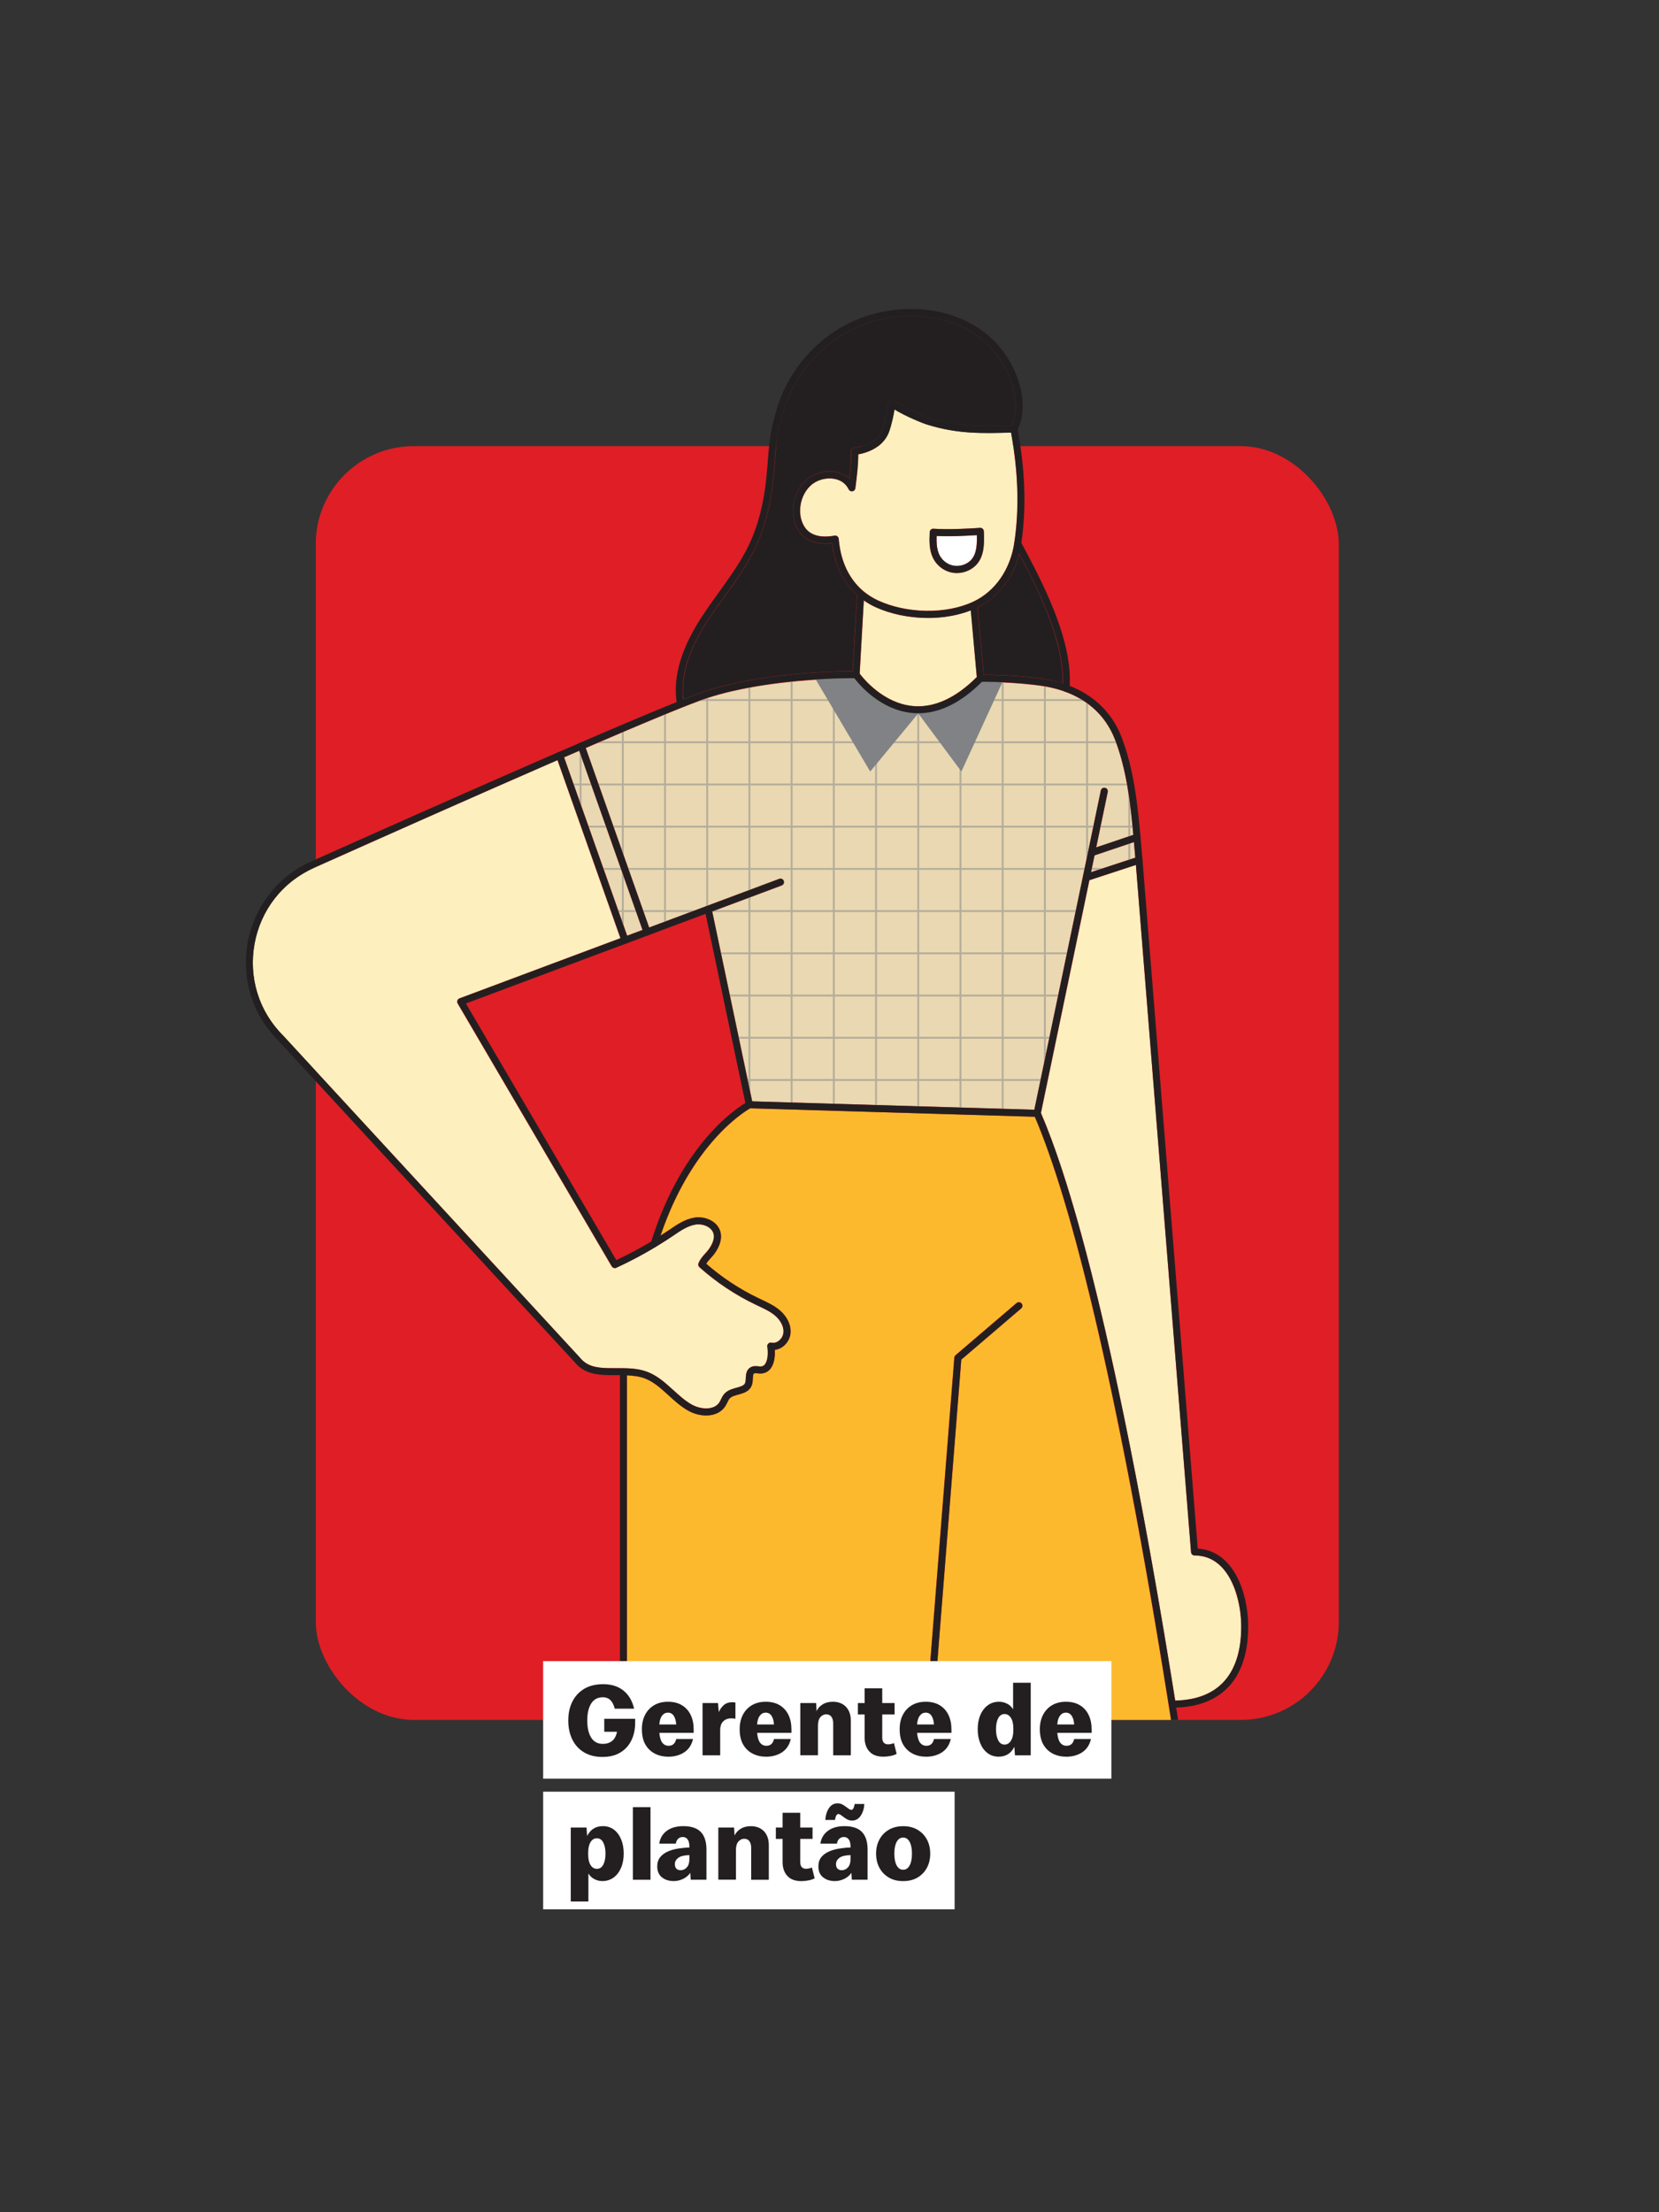
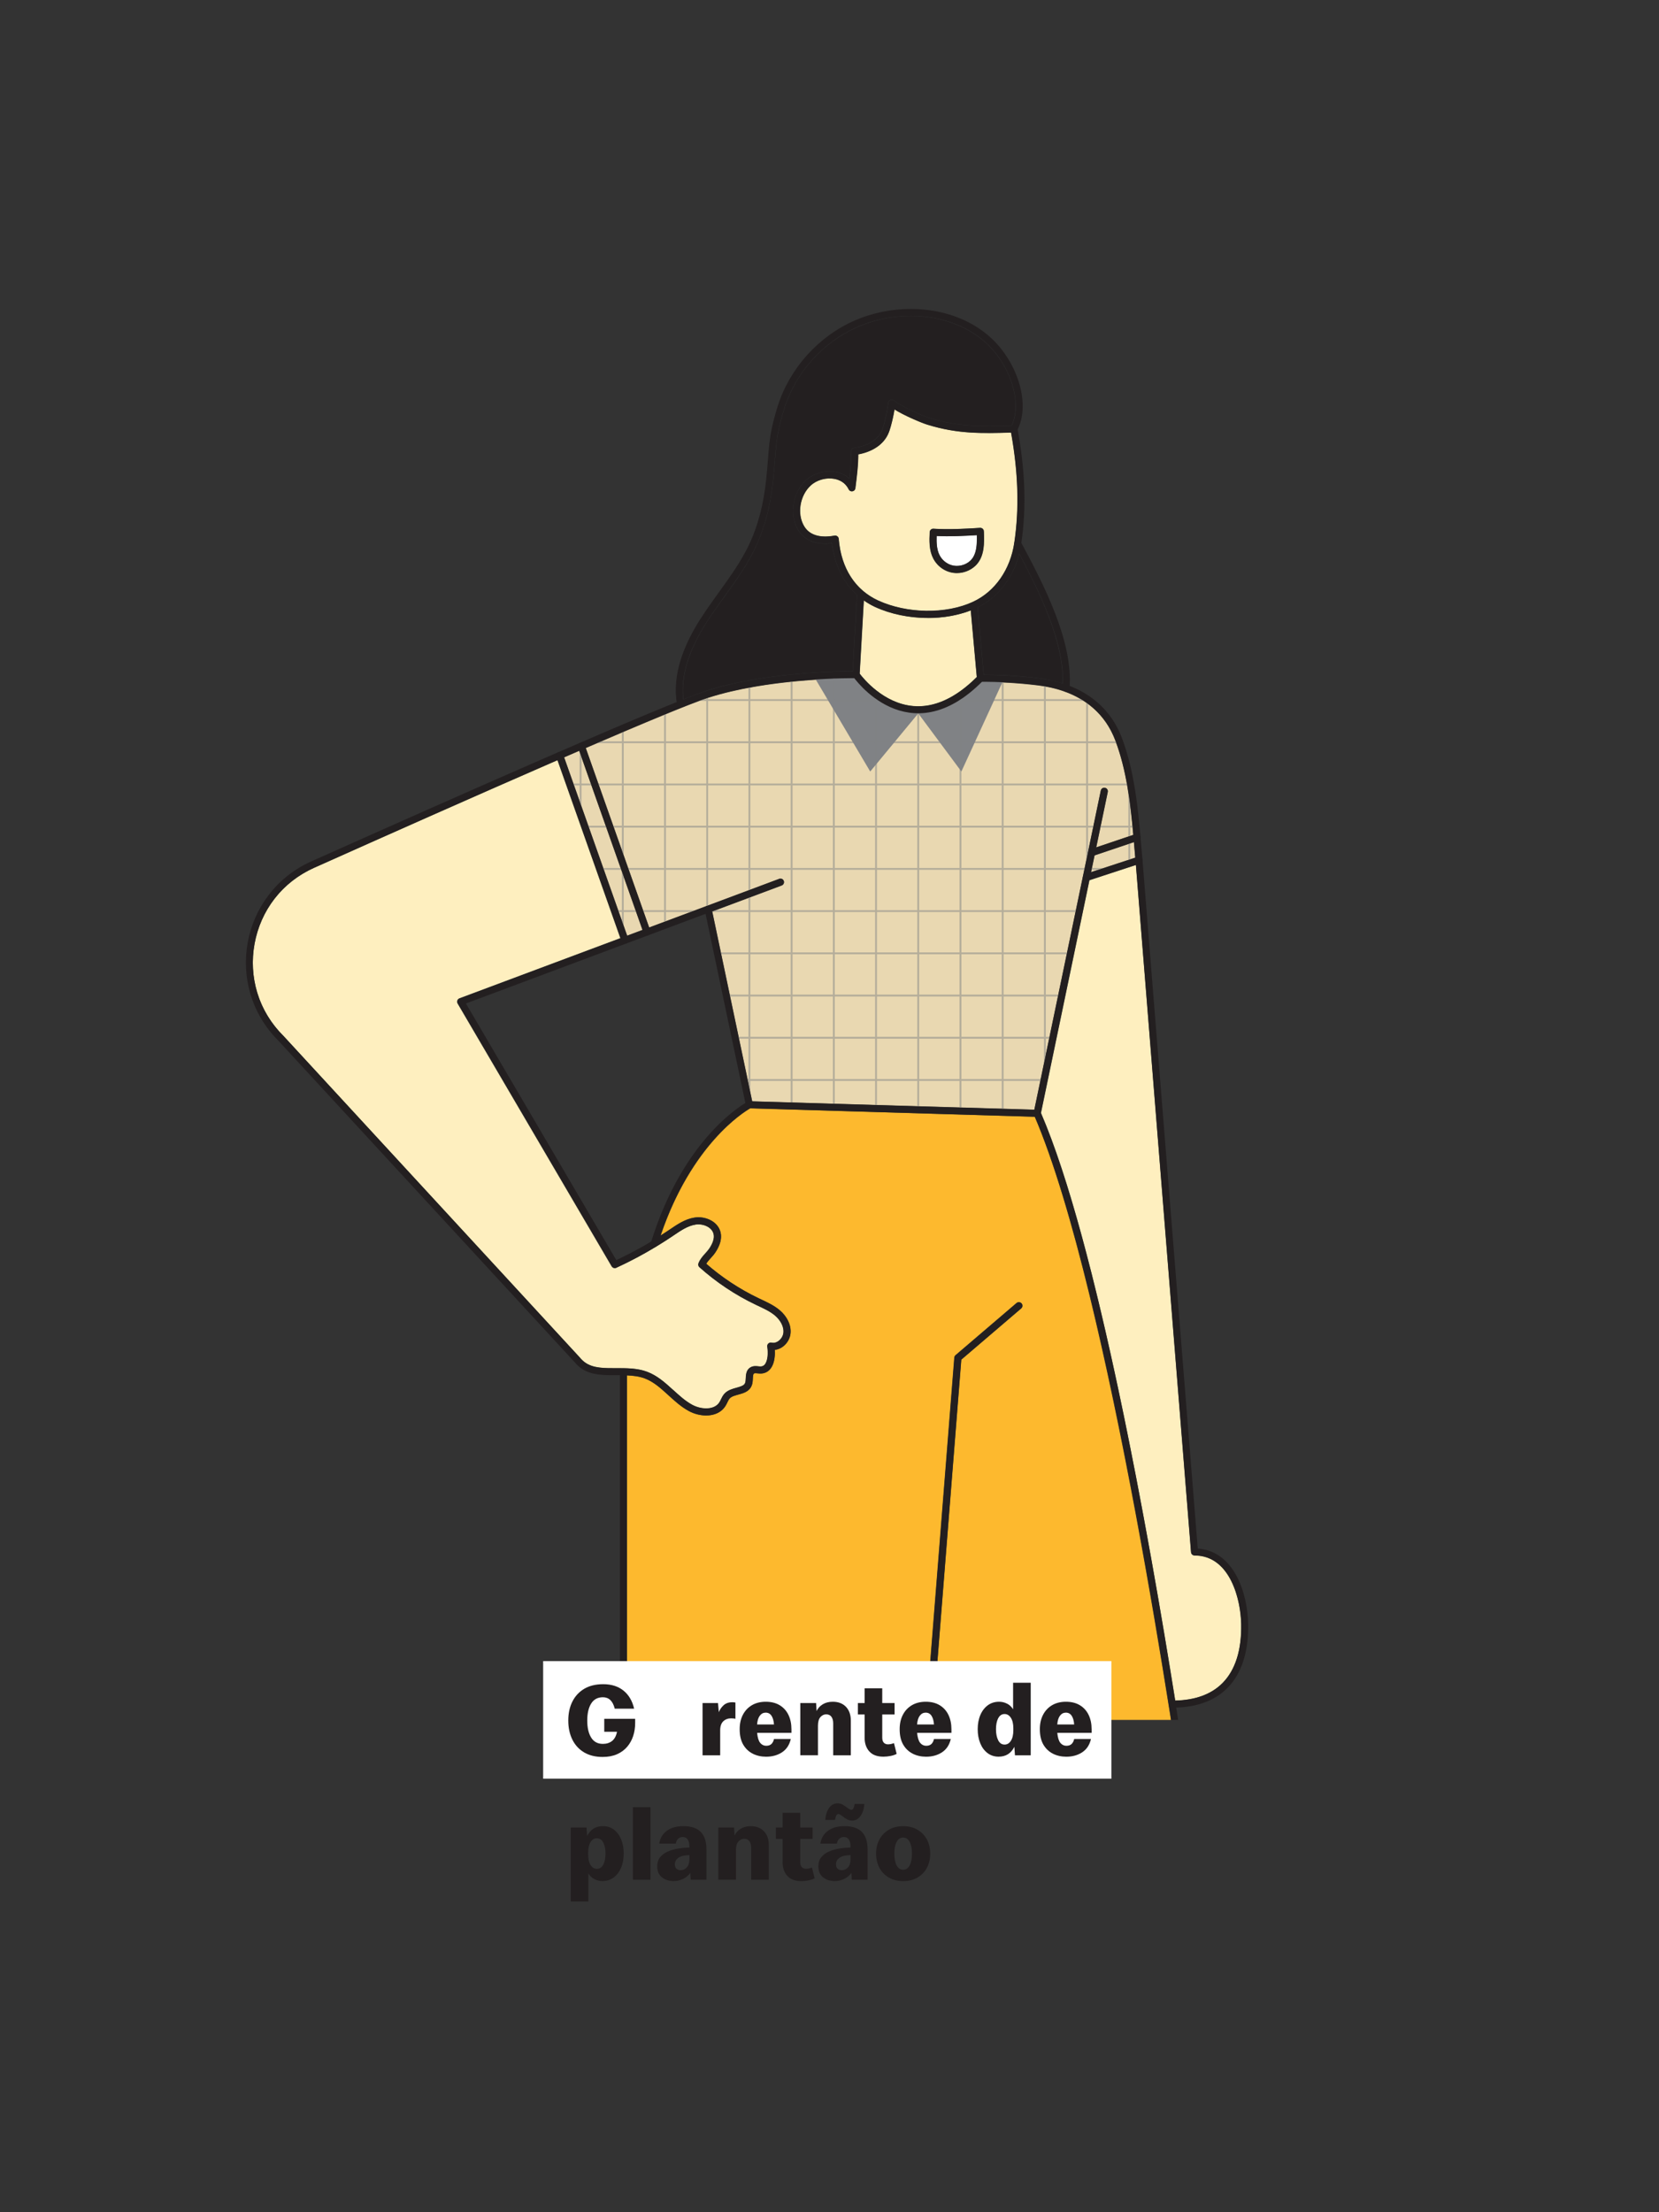
<svg xmlns="http://www.w3.org/2000/svg" id="Layer_1" data-name="Layer 1" viewBox="0 0 480 640">
  <rect x="0" y="0" width="480" height="640" fill="#333333" stroke="none" />
  <defs>
    <style>
      .cls-1, .cls-2 {
        fill: none;
      }

      .cls-2 {
        stroke: #231f20;
        stroke-linecap: round;
        stroke-linejoin: round;
        stroke-width: 2px;
      }

      .cls-3 {
        fill: #231f20;
      }

      .cls-4 {
        clip-path: url(#clippath-1);
      }

      .cls-5 {
        fill: #fff;
      }

      .cls-6 {
        fill: #feefbf;
      }

      .cls-7 {
        fill: #e9d8b1;
      }

      .cls-8 {
        fill: #fdb92e;
      }

      .cls-9, .cls-10 {
        fill: #808285;
      }

      .cls-11 {
        fill: #e01e25;
      }

      .cls-12 {
        clip-path: url(#clippath);
      }

      .cls-10 {
        opacity: .5;
      }
    </style>
    <clipPath id="clippath">
      <rect class="cls-1" x="62.65" y="75.17" width="324.7" height="422.4" rx="28.35" ry="28.35" />
    </clipPath>
    <clipPath id="clippath-1">
      <path class="cls-1" d="M187.83,268.28l-18.33-51.9c16.88-7.28,30.46-12.95,35.44-14.54,16.87-5.41,38.65-5.61,42.21-5.6,1.45,1.91,7.61,9.28,16.9,10.08.54.05,1.09.07,1.63.07,6.19,0,12.38-3.06,18.42-9.09,5.36-.03,10.83.31,16.23.97,2.4.29,5.02.84,7.64,1.77,0,0,0,0,0,0,5.89,2.11,11.72,6.24,14.72,14.17,3.23,8.52,4.35,17.96,5.19,27.29l-10.68,3.6,3.33-15.99c.12-.56-.25-1.12-.81-1.24-.56-.12-1.12.24-1.24.81l-19.23,92.32-81.6-2.42-11.56-54.91,20.07-7.51c.54-.2.82-.81.62-1.35-.2-.54-.81-.82-1.35-.62l-37.6,14.06ZM315.7,252.29l12.75-4.18-.22-2.58c-.05-.62-.11-1.25-.16-1.88l-11.36,3.83-1,4.81ZM185.87,269.02l-18.29-51.8c-1.43.62-2.87,1.24-4.34,1.88l18.23,51.57,4.4-1.65Z" />
    </clipPath>
  </defs>
-   <rect class="cls-11" x="91.36" y="129.07" width="295.99" height="368.5" rx="28.35" ry="28.35" />
  <g class="cls-12">
    <g>
      <g>
        <path class="cls-6" d="M268.52,178.79c-5.31,0-10.72-1.06-15.31-3.16-1.17-.54-2.24-1.19-3.26-1.9l-1.2,21.16c1.1,1.46,6.95,8.64,15.5,9.36,6.08.52,12.25-2.32,18.35-8.39l-1.74-19.26c-3.71,1.44-7.97,2.2-12.34,2.2Z" />
        <path class="cls-3" d="M204.3,199.85c16.51-5.29,37.59-5.68,42.39-5.7l1.25-21.89s.02-.07.03-.1c-4-3.6-6.52-8.71-7.25-14.97-4.56.56-8.02-.82-9.85-3.9-2.58-4.35-1.56-10.77,2.26-14.32,2.22-2.07,5.63-3.04,8.67-2.46,1.55.29,2.89.95,3.94,1.92.31-2.61.54-5.05.5-7.84,0-.53.38-.98.91-1.05,3.81-.51,6.68-2.23,7.87-4.74.32-.67.54-1.39.72-2.07.56-2.02.98-4.11,1.24-6.21.05-.39.31-.72.67-.85.37-.14.78-.06,1.07.21,1.65,1.5,7.99,4.33,10.28,5.04,8.38,2.58,14.85,2.43,23.7,2.17,3.17-6.9-.59-18.23-8.31-24.64-9.22-7.66-23.74-9.22-36.12-3.89-10.14,4.37-18.13,13.27-21.38,23.82-2.03,6.59-2.25,9.52-2.63,14.39-.14,1.85-.31,3.96-.6,6.63-.79,7.23-2.52,13.68-5.14,19.16-2.41,5.05-5.71,9.63-8.9,14.06-1.75,2.43-3.56,4.94-5.19,7.48-5.23,8.17-7.45,15.61-6.67,22.18,2.83-1.11,5.05-1.94,6.54-2.42Z" />
        <path class="cls-7" d="M225.43,254.22c.54-.2,1.14.07,1.35.62.2.54-.07,1.14-.62,1.35l-20.07,7.51,11.56,54.91,81.6,2.42,19.23-92.32c.12-.57.68-.94,1.24-.81.57.12.93.67.81,1.24l-3.33,15.99,10.68-3.6c-.84-9.32-1.97-18.77-5.19-27.29-3-7.92-8.83-12.06-14.72-14.17,0,0,0,0,0,0-2.61-.94-5.24-1.48-7.64-1.77-5.4-.66-10.87-1-16.23-.97-6.04,6.03-12.22,9.09-18.42,9.09-.54,0-1.09-.02-1.63-.07-9.3-.8-15.45-8.18-16.9-10.08-3.56,0-25.35.19-42.21,5.6-4.97,1.6-18.56,7.26-35.44,14.54l18.33,51.9,37.6-14.06Z" />
        <path class="cls-9" d="M290.37,196.62l-12.21,26.58-12.48-16.81-13.9,16.81-15.74-26.58c-.27-.02-.25-.51-.08-.72s.46-.27.73-.32c3.17-.53,6.39-.83,9.6-.87.43,0,.86,0,1.26.16.38.16.68.47.96.78,1.23,1.38,2.18,3.02,3.65,4.13,1.9,1.43,5.09,4.31,7.46,4.52,4.24.37,6.5.73,10.69,0,4.19-.73,9.6-5.11,12.95-7.74.31-.24.62-.5,1-.61.4-.12.82-.06,1.23,0,1.53.21,3.37.47,4.89.68Z" />
        <path class="cls-5" d="M271.02,155.09c-.07,2.04.03,3.98.85,5.55.7,1.34,1.96,2.4,3.38,2.83,1.85.57,4.05.07,5.46-1.25,1.86-1.73,1.97-4.72,1.9-7.38-3.69.24-7.79.41-11.59.24Z" />
        <path class="cls-6" d="M268.39,122.9c-1.8-.55-6.72-2.63-9.57-4.41-.26,1.62-.62,3.23-1.05,4.79-.2.73-.46,1.6-.85,2.42-1.4,2.94-4.49,5.01-8.57,5.77-.02,3.24-.37,6.03-.77,9.21l-.07.57c-.06.46-.41.83-.87.9-.47.08-.91-.16-1.11-.58-.99-2.04-2.78-2.77-4.11-3.02-2.41-.44-5.11.31-6.86,1.93-3.14,2.92-3.99,8.18-1.89,11.72,1.92,3.24,5.84,3.28,8.79,2.74.06-.01.12-.02.19-.02.23,0,.45.08.64.22.24.18.38.45.4.75.68,8.43,4.73,14.76,11.39,17.82,8.38,3.84,19.68,3.99,27.48.35,6.28-2.93,10.73-9.27,11.88-16.97,1.47-9.8,1.17-20.25-.92-31.93-8.6.25-15.51.39-24.14-2.27ZM282.14,163.76c-1.43,1.33-3.36,2.05-5.29,2.05-.75,0-1.49-.11-2.21-.33-1.97-.6-3.65-2.01-4.62-3.86-1.21-2.31-1.18-4.95-1.04-7.68.01-.28.14-.54.35-.73.21-.19.48-.29.76-.26,4.34.28,9.24.03,13.47-.25.29-.02.56.08.77.27.21.19.33.45.35.74l-1.05.04h1.05c.12,3.3.28,7.41-2.53,10.02Z" />
        <path class="cls-3" d="M282.88,175.73l1.76,19.48c5.28,0,10.64.34,15.94.99,2.46.3,4.73.84,6.87,1.52.41-12.22-7.11-27.26-12.54-37.43-1.8,6.91-6.15,12.52-12.04,15.44Z" />
        <path class="cls-7" d="M315.7,252.29l12.75-4.18-.22-2.58c-.05-.62-.11-1.25-.16-1.88l-11.36,3.83-1,4.81Z" />
        <path class="cls-6" d="M345.63,450.02c-.55,0-1-.42-1.04-.96l-15.95-198.8-13.42,4.4-14.02,67.32c16.15,37.46,31.21,122.16,38.84,169.98,5.88-.14,10.5-1.84,13.7-5.09,3.69-3.76,5.5-9.47,5.36-16.99-.12-6.87-3.09-19.85-13.46-19.85Z" />
        <path class="cls-8" d="M217.05,320.67c-2,1.15-16.98,10.53-25.87,36.7.77-.5,1.55-.98,2.31-1.5l.37-.25c2.17-1.47,4.41-2.99,7.12-3.4,3.02-.47,6.73,1.06,7.51,4.28.42,1.75-.09,3.71-1.5,5.84-.43.64-.91,1.17-1.38,1.69-.49.54-.92,1.02-1.25,1.57,4.58,4.01,9.69,7.37,15.19,9.99l.81.38c1.81.85,3.68,1.73,5.27,3.08,2.21,1.88,3.37,4.42,3.1,6.79-.17,1.51-1.05,2.96-2.35,3.86-.69.48-1.44.76-2.19.84.11,1.92-.17,4.09-1.26,5.46-.66.83-1.57,1.31-2.62,1.38-.37.03-.73,0-1.11-.05-.42-.04-.82-.08-1.02.03-.26.16-.3.65-.34,1.46-.03.66-.07,1.42-.37,2.11-.71,1.68-2.38,2.14-3.86,2.54-1,.27-1.94.53-2.47,1.1-.27.29-.48.72-.69,1.17-.17.36-.35.71-.56,1.04-1.21,1.91-3.34,2.73-5.6,2.73-1.7,0-3.47-.46-4.99-1.28-2.22-1.2-4.09-2.91-5.9-4.56-2.18-1.99-4.24-3.88-6.81-4.86-1.64-.62-3.37-.82-5.19-.89v127.64h84.18l10.51-132.81c.02-.28.15-.53.36-.71l17.65-15.09c.44-.37,1.1-.32,1.48.11.38.44.32,1.1-.11,1.48l-17.32,14.81-10.47,132.21h75.32c-2.02-14.26-21.84-151.58-43.62-202.47l-82.34-2.44Z" />
        <path class="cls-7" d="M185.87,269.02l-18.29-51.8c-1.43.62-2.87,1.24-4.34,1.88l18.23,51.57,4.4-1.65Z" />
        <path class="cls-6" d="M194.82,402.13c1.79,1.64,3.49,3.19,5.48,4.27,2.64,1.42,6.38,1.56,7.83-.73.17-.26.3-.55.44-.83.26-.55.56-1.16,1.06-1.69.94-1,2.27-1.37,3.44-1.69,1.35-.37,2.19-.65,2.48-1.34.15-.35.18-.86.2-1.4.05-1.02.12-2.41,1.36-3.15.79-.47,1.62-.38,2.3-.31.25.02.52.06.75.04.47-.03.83-.22,1.12-.59.87-1.09.97-3.35.69-5.11-.06-.35.07-.7.32-.93.26-.24.63-.33.96-.25.62.15,1.3,0,1.92-.44.8-.56,1.36-1.47,1.46-2.38.22-1.97-1.08-3.85-2.38-4.96-1.38-1.18-3.04-1.96-4.81-2.78l-.82-.39c-5.92-2.83-11.39-6.48-16.28-10.85-.32-.29-.44-.75-.28-1.16.46-1.19,1.23-2.03,1.96-2.85.43-.48.84-.93,1.19-1.45,1.08-1.62,1.49-3.02,1.21-4.18-.48-2-3.05-3.01-5.16-2.7-2.24.34-4.28,1.72-6.26,3.06l-.38.26c-1.55,1.05-3.14,2.05-4.74,3.02-.02.02-.04.02-.06.04-3.73,2.26-7.58,4.32-11.53,6.13-.48.22-1.06.04-1.34-.42l-44.57-76.05c-.16-.27-.19-.59-.08-.88.1-.29.33-.52.62-.63l46.55-17.41-18.19-51.46c-23.2,10.09-50.59,22.27-70.37,31.12-9.16,4.1-15.44,12.1-17.25,21.97-1.8,9.87,1.24,19.59,8.36,26.66l85.7,92.99c2.03,2.5,4.57,3.03,8.27,3.11.78.02,1.58.01,2.37.01,2.97,0,6.06-.03,8.95,1.08,2.94,1.12,5.25,3.23,7.48,5.26Z" />
      </g>
      <g>
        <path class="cls-2" d="M248.98,172.32l-1.3,22.88s-24.35-.35-43.06,5.65c-11.98,3.84-72.27,30.54-114.11,49.25-19.89,8.9-24.65,34.97-9.2,50.33l85.67,92.95c2.33,2.87,5.32,3.36,9.02,3.45,3.69.08,7.52-.3,10.97,1.02,4.99,1.9,8.13,6.94,12.84,9.48,3,1.62,7.39,1.79,9.21-1.09.49-.77.75-1.7,1.37-2.37,1.64-1.75,5.2-1.13,6.13-3.34.57-1.34-.12-3.32,1.14-4.06.75-.45,1.71-.07,2.59-.13,2.8-.19,3.22-4.13,2.78-6.91,2.19.53,4.42-1.48,4.67-3.71.25-2.24-1.03-4.41-2.74-5.87-1.71-1.46-3.82-2.35-5.85-3.32-5.81-2.78-11.23-6.39-16.03-10.68.65-1.66,2.06-2.61,3.05-4.09s1.77-3.28,1.36-5.01c-.62-2.58-3.72-3.88-6.34-3.49-2.62.39-4.87,2-7.06,3.48-5.13,3.47-10.55,6.52-16.18,9.1l-44.57-76.05,92.48-34.59" />
        <path class="cls-2" d="M281.83,175.81s1.85,20.44,1.85,20.44c5.59-.03,11.22.3,16.77.98,10.51,1.29,19.35,6.41,23.21,16.61,4.15,10.95,4.88,23.46,5.9,35,0,0,16.06,200.13,16.06,200.13,10.54,0,14.35,12.24,14.51,20.88.25,14.01-6.21,23.17-20.87,23.17" />
        <path class="cls-2" d="M204.88,263.02l11.91,56.59s-17.93,9.23-27.51,40.19" />
        <line class="cls-2" x1="161.92" y1="218.52" x2="180.83" y2="272.02" />
        <line class="cls-2" x1="314.31" y1="253.85" x2="329.56" y2="248.85" />
        <path class="cls-2" d="M180.37,397.22v129.41h163.84s-20.82-150.89-44.12-204.54l19.41-93.18" />
        <polyline class="cls-2" points="294.8 377.76 277.15 392.85 266.56 526.62" />
        <line class="cls-2" x1="216.79" y1="319.61" x2="300.09" y2="322.09" />
        <path class="cls-2" d="M247.68,195.2s15.29,22.12,36,1.06" />
        <path class="cls-2" d="M293.39,124.1c2.05,11.02,2.75,22.07,1.08,33.16-1.13,7.52-5.38,14.45-12.47,17.76-8.41,3.93-20.03,3.47-28.36-.35-6.49-2.98-11.23-9.21-12-18.69-3.7.67-7.79.29-9.88-3.24-2.4-4.05-1.34-9.86,2.08-13.02,3.52-3.27,10.31-3.38,12.62,1.4.47-3.72.88-6.8.83-10.55,3.56-.47,7.13-2.08,8.68-5.32.34-.72.58-1.48.79-2.25.58-2.09,1-4.22,1.27-6.36,1.83,1.65,8.32,4.54,10.67,5.26,8.76,2.7,15.53,2.47,24.7,2.2Z" />
        <path class="cls-2" d="M293.39,124.1c3.96-7.47-.25-19.77-8.33-26.48-10.11-8.39-25.39-9.13-37.2-4.05-10.39,4.47-18.64,13.67-21.97,24.48-2.85,9.25-2.22,11.59-3.27,21.21-.71,6.49-2.23,12.94-5.04,18.83-3.68,7.71-9.42,14.23-14.03,21.42-4.61,7.2-8.18,15.71-6.68,24.13" />
        <path class="cls-2" d="M294.48,157.26c6.55,12.16,15.08,28.59,13.97,41.87" />
        <path class="cls-2" d="M283.63,153.73c.12,3.1.27,6.96-2.2,9.26-1.7,1.58-4.26,2.17-6.48,1.48-1.71-.53-3.17-1.77-4-3.35-1.12-2.15-1.05-4.78-.93-7.14,4.36.28,9.24.04,13.6-.25Z" />
        <line class="cls-2" x1="168.18" y1="215.81" x2="187.2" y2="269.64" />
        <line class="cls-2" x1="315.8" y1="246.68" x2="328.99" y2="242.23" />
      </g>
      <g class="cls-4">
        <path class="cls-10" d="M375.59,153.41h-219.82c-.15,0-.27.12-.27.27v183.18c0,.15.12.27.27.27h219.82c.15,0,.27-.12.27-.27v-183.18c0-.15-.12-.27-.27-.27ZM167.71,336.59h-11.68v-11.68h11.68v11.68ZM167.71,324.38h-11.68v-11.68h11.68v11.68ZM167.71,312.17h-11.68v-11.68h11.68v11.68ZM167.71,299.96h-11.68v-11.68h11.68v11.68ZM167.71,287.74h-11.68v-11.68h11.68v11.68ZM167.71,275.53h-11.68v-11.68h11.68v11.68ZM167.71,263.32h-11.68v-11.68h11.68v11.68ZM167.71,251.11h-11.68v-11.68h11.68v11.68ZM167.71,238.89h-11.68v-11.68h11.68v11.68ZM167.71,226.68h-11.68v-11.68h11.68v11.68ZM167.71,214.47h-11.68v-11.68h11.68v11.68ZM167.71,202.26h-11.68v-11.68h11.68v11.68ZM167.71,190.05h-11.68v-11.68h11.68v11.68ZM167.71,177.83h-11.68v-11.68h11.68v11.68ZM167.71,165.62h-11.68v-11.68h11.68v11.68ZM179.93,336.59h-11.68v-11.68h11.68v11.68ZM179.93,324.38h-11.68v-11.68h11.68v11.68ZM179.93,312.17h-11.68v-11.68h11.68v11.68ZM179.93,299.96h-11.68v-11.68h11.68v11.68ZM179.93,287.74h-11.68v-11.68h11.68v11.68ZM179.93,275.53h-11.68v-11.68h11.68v11.68ZM179.93,263.32h-11.68v-11.68h11.68v11.68ZM179.93,251.11h-11.68v-11.68h11.68v11.68ZM179.93,238.89h-11.68v-11.68h11.68v11.68ZM179.93,226.68h-11.68v-11.68h11.68v11.68ZM179.93,214.47h-11.68v-11.68h11.68v11.68ZM179.93,202.26h-11.68v-11.68h11.68v11.68ZM179.93,190.05h-11.68v-11.68h11.68v11.68ZM179.93,177.83h-11.68v-11.68h11.68v11.68ZM179.93,165.62h-11.68v-11.68h11.68v11.68ZM192.14,336.59h-11.68v-11.68h11.68v11.68ZM192.14,324.38h-11.68v-11.68h11.68v11.68ZM192.14,312.17h-11.68v-11.68h11.68v11.68ZM192.14,299.96h-11.68v-11.68h11.68v11.68ZM192.14,287.74h-11.68v-11.68h11.68v11.68ZM192.14,275.53h-11.68v-11.68h11.68v11.68ZM192.14,263.32h-11.68v-11.68h11.68v11.68ZM192.14,251.11h-11.68v-11.68h11.68v11.68ZM192.14,238.89h-11.68v-11.68h11.68v11.68ZM192.14,226.68h-11.68v-11.68h11.68v11.68ZM192.14,214.47h-11.68v-11.68h11.68v11.68ZM192.14,202.26h-11.68v-11.68h11.68v11.68ZM192.14,190.05h-11.68v-11.68h11.68v11.68ZM192.14,177.83h-11.68v-11.68h11.68v11.68ZM192.14,165.62h-11.68v-11.68h11.68v11.68ZM204.35,336.59h-11.68v-11.68h11.68v11.68ZM204.35,324.38h-11.68v-11.68h11.68v11.68ZM204.35,312.17h-11.68v-11.68h11.68v11.68ZM204.35,299.96h-11.68v-11.68h11.68v11.68ZM204.35,287.74h-11.68v-11.68h11.68v11.68ZM204.35,275.53h-11.68v-11.68h11.68v11.68ZM204.35,263.32h-11.68v-11.68h11.68v11.68ZM204.35,251.11h-11.68v-11.68h11.68v11.68ZM204.35,238.89h-11.68v-11.68h11.68v11.68ZM204.35,226.68h-11.68v-11.68h11.68v11.68ZM204.35,214.47h-11.68v-11.68h11.68v11.68ZM204.35,202.26h-11.68v-11.68h11.68v11.68ZM204.35,190.05h-11.68v-11.68h11.68v11.68ZM204.35,177.83h-11.68v-11.68h11.68v11.68ZM204.35,165.62h-11.68v-11.68h11.68v11.68ZM216.56,336.59h-11.68v-11.68h11.68v11.68ZM216.56,324.38h-11.68v-11.68h11.68v11.68ZM216.56,312.17h-11.68v-11.68h11.68v11.68ZM216.56,299.96h-11.68v-11.68h11.68v11.68ZM216.56,287.74h-11.68v-11.68h11.68v11.68ZM216.56,275.53h-11.68v-11.68h11.68v11.68ZM216.56,263.32h-11.68v-11.68h11.68v11.68ZM216.56,251.11h-11.68v-11.68h11.68v11.68ZM216.56,238.89h-11.68v-11.68h11.68v11.68ZM216.56,226.68h-11.68v-11.68h11.68v11.68ZM216.56,214.47h-11.68v-11.68h11.68v11.68ZM216.56,202.26h-11.68v-11.68h11.68v11.68ZM216.56,190.05h-11.68v-11.68h11.68v11.68ZM216.56,177.83h-11.68v-11.68h11.68v11.68ZM216.56,165.62h-11.68v-11.68h11.68v11.68ZM228.77,336.59h-11.68v-11.68h11.68v11.68ZM228.77,324.38h-11.68v-11.68h11.68v11.68ZM228.77,312.17h-11.68v-11.68h11.68v11.68ZM228.77,299.96h-11.68v-11.68h11.68v11.68ZM228.77,287.74h-11.68v-11.68h11.68v11.68ZM228.77,275.53h-11.68v-11.68h11.68v11.68ZM228.77,263.32h-11.68v-11.68h11.68v11.68ZM228.77,251.11h-11.68v-11.68h11.68v11.68ZM228.77,238.89h-11.68v-11.68h11.68v11.68ZM228.77,226.68h-11.68v-11.68h11.68v11.68ZM228.77,214.47h-11.68v-11.68h11.68v11.68ZM228.77,202.26h-11.68v-11.68h11.68v11.68ZM228.77,190.05h-11.68v-11.68h11.68v11.68ZM228.77,177.83h-11.68v-11.68h11.68v11.68ZM228.77,165.62h-11.68v-11.68h11.68v11.68ZM240.99,336.59h-11.68v-11.68h11.68v11.68ZM240.99,324.38h-11.68v-11.68h11.68v11.68ZM240.99,312.17h-11.68v-11.68h11.68v11.68ZM240.99,299.96h-11.68v-11.68h11.68v11.68ZM240.99,287.74h-11.68v-11.68h11.68v11.68ZM240.99,275.53h-11.68v-11.68h11.68v11.68ZM240.99,263.32h-11.68v-11.68h11.68v11.68ZM240.99,251.11h-11.68v-11.68h11.68v11.68ZM240.99,238.89h-11.68v-11.68h11.68v11.68ZM240.99,226.68h-11.68v-11.68h11.68v11.68ZM240.99,214.47h-11.68v-11.68h11.68v11.68ZM240.99,202.26h-11.68v-11.68h11.68v11.68ZM240.99,190.05h-11.68v-11.68h11.68v11.68ZM240.99,177.83h-11.68v-11.68h11.68v11.68ZM240.99,165.62h-11.68v-11.68h11.68v11.68ZM253.2,336.59h-11.68v-11.68h11.68v11.68ZM253.2,324.38h-11.68v-11.68h11.68v11.68ZM253.2,312.17h-11.68v-11.68h11.68v11.68ZM253.2,299.96h-11.68v-11.68h11.68v11.68ZM253.2,287.74h-11.68v-11.68h11.68v11.68ZM253.2,275.53h-11.68v-11.68h11.68v11.68ZM253.2,263.32h-11.68v-11.68h11.68v11.68ZM253.2,251.11h-11.68v-11.68h11.68v11.68ZM253.2,238.89h-11.68v-11.68h11.68v11.68ZM253.2,226.68h-11.68v-11.68h11.68v11.68ZM253.2,214.47h-11.68v-11.68h11.68v11.68ZM253.2,202.26h-11.68v-11.68h11.68v11.68ZM253.2,190.05h-11.68v-11.68h11.68v11.68ZM253.2,177.83h-11.68v-11.68h11.68v11.68ZM253.2,165.62h-11.68v-11.68h11.68v11.68ZM265.41,336.59h-11.68v-11.68h11.68v11.68ZM265.41,324.38h-11.68v-11.68h11.68v11.68ZM265.41,312.17h-11.68v-11.68h11.68v11.68ZM265.41,299.96h-11.68v-11.68h11.68v11.68ZM265.41,287.74h-11.68v-11.68h11.68v11.68ZM265.41,275.53h-11.68v-11.68h11.68v11.68ZM265.41,263.32h-11.68v-11.68h11.68v11.68ZM265.41,251.11h-11.68v-11.68h11.68v11.68ZM265.41,238.89h-11.68v-11.68h11.68v11.68ZM265.41,226.68h-11.68v-11.68h11.68v11.68ZM265.41,214.47h-11.68v-11.68h11.68v11.68ZM265.41,202.26h-11.68v-11.68h11.68v11.68ZM265.41,190.05h-11.68v-11.68h11.68v11.68ZM265.41,177.83h-11.68v-11.68h11.68v11.68ZM265.41,165.62h-11.68v-11.68h11.68v11.68ZM277.62,336.59h-11.68v-11.68h11.68v11.68ZM277.62,324.38h-11.68v-11.68h11.68v11.68ZM277.62,312.17h-11.68v-11.68h11.68v11.68ZM277.62,299.96h-11.68v-11.68h11.68v11.68ZM277.62,287.74h-11.68v-11.68h11.68v11.68ZM277.62,275.53h-11.68v-11.68h11.68v11.68ZM277.62,263.32h-11.68v-11.68h11.68v11.68ZM277.62,251.11h-11.68v-11.68h11.68v11.68ZM277.62,238.89h-11.68v-11.68h11.68v11.68ZM277.62,226.68h-11.68v-11.68h11.68v11.68ZM277.62,214.47h-11.68v-11.68h11.68v11.68ZM277.62,202.26h-11.68v-11.68h11.68v11.68ZM277.62,190.05h-11.68v-11.68h11.68v11.68ZM277.62,177.83h-11.68v-11.68h11.68v11.68ZM277.62,165.62h-11.68v-11.68h11.68v11.68ZM289.84,336.59h-11.68v-11.68h11.68v11.68ZM289.84,324.38h-11.68v-11.68h11.68v11.68ZM289.84,312.17h-11.68v-11.68h11.68v11.68ZM289.84,299.96h-11.68v-11.68h11.68v11.68ZM289.84,287.74h-11.68v-11.68h11.68v11.68ZM289.84,275.53h-11.68v-11.68h11.68v11.68ZM289.84,263.32h-11.68v-11.68h11.68v11.68ZM289.84,251.11h-11.68v-11.68h11.68v11.68ZM289.84,238.89h-11.68v-11.68h11.68v11.68ZM289.84,226.68h-11.68v-11.68h11.68v11.68ZM289.84,214.47h-11.68v-11.68h11.68v11.68ZM289.84,202.26h-11.68v-11.68h11.68v11.68ZM289.84,190.05h-11.68v-11.68h11.68v11.68ZM289.84,177.83h-11.68v-11.68h11.68v11.68ZM289.84,165.62h-11.68v-11.68h11.68v11.68ZM302.05,336.59h-11.68v-11.68h11.68v11.68ZM302.05,324.38h-11.68v-11.68h11.68v11.68ZM302.05,312.17h-11.68v-11.68h11.68v11.68ZM302.05,299.96h-11.68v-11.68h11.68v11.68ZM302.05,287.74h-11.68v-11.68h11.68v11.68ZM302.05,275.53h-11.68v-11.68h11.68v11.68ZM302.05,263.32h-11.68v-11.68h11.68v11.68ZM302.05,251.11h-11.68v-11.68h11.68v11.68ZM302.05,238.89h-11.68v-11.68h11.68v11.68ZM302.05,226.68h-11.68v-11.68h11.68v11.68ZM302.05,214.47h-11.68v-11.68h11.68v11.68ZM302.05,202.26h-11.68v-11.68h11.68v11.68ZM302.05,190.05h-11.68v-11.68h11.68v11.68ZM302.05,177.83h-11.68v-11.68h11.68v11.68ZM302.05,165.62h-11.68v-11.68h11.68v11.68ZM314.26,336.59h-11.68v-11.68h11.68v11.68ZM314.26,324.38h-11.68v-11.68h11.68v11.68ZM314.26,312.17h-11.68v-11.68h11.68v11.68ZM314.26,299.96h-11.68v-11.68h11.68v11.68ZM314.26,287.74h-11.68v-11.68h11.68v11.68ZM314.26,275.53h-11.68v-11.68h11.68v11.68ZM314.26,263.32h-11.68v-11.68h11.68v11.68ZM314.26,251.11h-11.68v-11.68h11.68v11.68ZM314.26,238.89h-11.68v-11.68h11.68v11.68ZM314.26,226.68h-11.68v-11.68h11.68v11.68ZM314.26,214.47h-11.68v-11.68h11.68v11.68ZM314.26,202.26h-11.68v-11.68h11.68v11.68ZM314.26,190.05h-11.68v-11.68h11.68v11.68ZM314.26,177.83h-11.68v-11.68h11.68v11.68ZM314.26,165.62h-11.68v-11.68h11.68v11.68ZM326.47,336.59h-11.68v-11.68h11.68v11.68ZM326.47,324.38h-11.68v-11.68h11.68v11.68ZM326.47,312.17h-11.68v-11.68h11.68v11.68ZM326.47,299.96h-11.68v-11.68h11.68v11.68ZM326.47,287.74h-11.68v-11.68h11.68v11.68ZM326.47,275.53h-11.68v-11.68h11.68v11.68ZM326.47,263.32h-11.68v-11.68h11.68v11.68ZM326.47,251.11h-11.68v-11.68h11.68v11.68ZM326.47,238.89h-11.68v-11.68h11.68v11.68ZM326.47,226.68h-11.68v-11.68h11.68v11.68ZM326.47,214.47h-11.68v-11.68h11.68v11.68ZM326.47,202.26h-11.68v-11.68h11.68v11.68ZM326.47,190.05h-11.68v-11.68h11.68v11.68ZM326.47,177.83h-11.68v-11.68h11.68v11.68ZM326.47,165.62h-11.68v-11.68h11.68v11.68ZM338.69,336.59h-11.68v-11.68h11.68v11.68ZM338.69,324.38h-11.68v-11.68h11.68v11.68ZM338.69,312.17h-11.68v-11.68h11.68v11.68ZM338.69,299.96h-11.68v-11.68h11.68v11.68ZM338.69,287.74h-11.68v-11.68h11.68v11.68ZM338.69,275.53h-11.68v-11.68h11.68v11.68ZM338.69,263.32h-11.68v-11.68h11.68v11.68ZM338.69,251.11h-11.68v-11.68h11.68v11.68ZM338.69,238.89h-11.68v-11.68h11.68v11.68ZM338.69,226.68h-11.68v-11.68h11.68v11.68ZM338.69,214.47h-11.68v-11.68h11.68v11.68ZM338.69,202.26h-11.68v-11.68h11.68v11.68ZM338.69,190.05h-11.68v-11.68h11.68v11.68ZM338.69,177.83h-11.68v-11.68h11.68v11.68ZM338.69,165.62h-11.68v-11.68h11.68v11.68ZM350.9,336.59h-11.68v-11.68h11.68v11.68ZM350.9,324.38h-11.68v-11.68h11.68v11.68ZM350.9,312.17h-11.68v-11.68h11.68v11.68ZM350.9,299.96h-11.68v-11.68h11.68v11.68ZM350.9,287.74h-11.68v-11.68h11.68v11.68ZM350.9,275.53h-11.68v-11.68h11.68v11.68ZM350.9,263.32h-11.68v-11.68h11.68v11.68ZM350.9,251.11h-11.68v-11.68h11.68v11.68ZM350.9,238.89h-11.68v-11.68h11.68v11.68ZM350.9,226.68h-11.68v-11.68h11.68v11.68ZM350.9,214.47h-11.68v-11.68h11.68v11.68ZM350.9,202.26h-11.68v-11.68h11.68v11.68ZM350.9,190.05h-11.68v-11.68h11.68v11.68ZM350.9,177.83h-11.68v-11.68h11.68v11.68ZM350.9,165.62h-11.68v-11.68h11.68v11.68ZM363.11,336.59h-11.68v-11.68h11.68v11.68ZM363.11,324.38h-11.68v-11.68h11.68v11.68ZM363.11,312.17h-11.68v-11.68h11.68v11.68ZM363.11,299.96h-11.68v-11.68h11.68v11.68ZM363.11,287.74h-11.68v-11.68h11.68v11.68ZM363.11,275.53h-11.68v-11.68h11.68v11.68ZM363.11,263.32h-11.68v-11.68h11.68v11.68ZM363.11,251.11h-11.68v-11.68h11.68v11.68ZM363.11,238.89h-11.68v-11.68h11.68v11.68ZM363.11,226.68h-11.68v-11.68h11.68v11.68ZM363.11,214.47h-11.68v-11.68h11.68v11.68ZM363.11,202.26h-11.68v-11.68h11.68v11.68ZM363.11,190.05h-11.68v-11.68h11.68v11.68ZM363.11,177.83h-11.68v-11.68h11.68v11.68ZM363.11,165.62h-11.68v-11.68h11.68v11.68ZM375.32,336.59h-11.68v-11.68h11.68v11.68ZM375.32,324.38h-11.68v-11.68h11.68v11.68ZM375.32,312.17h-11.68v-11.68h11.68v11.68ZM375.32,299.96h-11.68v-11.68h11.68v11.68ZM375.32,287.74h-11.68v-11.68h11.68v11.68ZM375.32,275.53h-11.68v-11.68h11.68v11.68ZM375.32,263.32h-11.68v-11.68h11.68v11.68ZM375.32,251.11h-11.68v-11.68h11.68v11.68ZM375.32,238.89h-11.68v-11.68h11.68v11.68ZM375.32,226.68h-11.68v-11.68h11.68v11.68ZM375.32,214.47h-11.68v-11.68h11.68v11.68ZM375.32,202.26h-11.68v-11.68h11.68v11.68ZM375.32,190.05h-11.68v-11.68h11.68v11.68ZM375.32,177.83h-11.68v-11.68h11.68v11.68ZM375.32,165.62h-11.68v-11.68h11.68v11.68Z" />
      </g>
    </g>
  </g>
  <g>
    <polygon class="cls-5" points="321.56 514.58 157.15 514.58 157.15 480.56 157.15 480.56 321.56 480.56 321.56 514.58" />
-     <polygon class="cls-5" points="276.2 552.36 157.15 552.36 157.15 518.34 157.15 518.34 276.2 518.34 276.2 552.36" />
    <g>
      <path class="cls-3" d="M165.59,492.31c.78-1.58,1.92-2.82,3.42-3.72,1.5-.9,3.34-1.35,5.52-1.35,2.38,0,4.33.62,5.87,1.86,1.53,1.24,2.55,2.98,3.07,5.22h-5.61c-.54-2.2-1.68-3.3-3.42-3.3-1.5,0-2.63.6-3.39,1.81s-1.14,2.86-1.14,4.93.38,3.73,1.14,4.94,1.89,1.81,3.39,1.81c1.06,0,1.95-.29,2.66-.85.71-.57,1.18-1.46,1.42-2.66h-3.69v-3.75h8.94v1.26c0,1.3-.19,2.54-.57,3.71s-.96,2.21-1.73,3.12c-.77.91-1.75,1.63-2.94,2.16-1.19.53-2.58.79-4.18.79-2.1,0-3.89-.45-5.37-1.33-1.48-.89-2.61-2.12-3.39-3.71s-1.17-3.41-1.17-5.49.39-3.88,1.17-5.46Z" />
-       <path class="cls-3" d="M189.5,507.34c-1.16-.58-2.08-1.46-2.76-2.62-.68-1.17-1.02-2.66-1.02-4.46,0-1.62.32-3.02.95-4.21.63-1.19,1.51-2.11,2.64-2.76s2.45-.97,3.95-.97c1.58,0,2.92.33,4.03,1,1.11.67,1.96,1.6,2.54,2.8s.87,2.6.87,4.2v.99h-9.93c.12,1.36.42,2.33.88,2.9.47.57,1.05.85,1.75.85.64,0,1.14-.17,1.5-.51s.61-.82.75-1.44h4.86c-.4,1.7-1.24,2.98-2.53,3.83s-2.83,1.28-4.61,1.28c-1.42,0-2.71-.29-3.87-.87ZM191.55,496.35c-.45.59-.71,1.44-.79,2.54h4.89c-.08-1.08-.32-1.92-.72-2.52-.4-.6-.96-.9-1.68-.9-.68,0-1.25.29-1.7.88Z" />
      <path class="cls-3" d="M203.27,492.7h4.47l.24,2.64c.26-.72.71-1.38,1.35-1.98.64-.6,1.49-.9,2.55-.9.2,0,.37,0,.51.03.14.02.27.04.39.06v4.71c-.12-.04-.3-.08-.54-.1-.24-.03-.47-.04-.69-.04-.92,0-1.68.28-2.28.85s-.9,1.45-.9,2.62v7.23h-5.1v-15.12Z" />
      <path class="cls-3" d="M217.79,507.34c-1.16-.58-2.08-1.46-2.76-2.62-.68-1.17-1.02-2.66-1.02-4.46,0-1.62.32-3.02.95-4.21.63-1.19,1.51-2.11,2.64-2.76s2.45-.97,3.95-.97c1.58,0,2.92.33,4.03,1,1.11.67,1.96,1.6,2.54,2.8s.87,2.6.87,4.2v.99h-9.93c.12,1.36.42,2.33.88,2.9.47.57,1.05.85,1.75.85.64,0,1.14-.17,1.5-.51s.61-.82.75-1.44h4.86c-.4,1.7-1.24,2.98-2.53,3.83s-2.83,1.28-4.61,1.28c-1.42,0-2.71-.29-3.87-.87ZM219.84,496.35c-.45.59-.71,1.44-.79,2.54h4.89c-.08-1.08-.32-1.92-.72-2.52-.4-.6-.96-.9-1.68-.9-.68,0-1.25.29-1.7.88Z" />
      <path class="cls-3" d="M231.56,492.7h4.56l.15,2.31c.38-.82.97-1.47,1.79-1.96.81-.49,1.77-.73,2.89-.73,1.62,0,2.89.5,3.83,1.48.93.99,1.39,2.33,1.39,4v10.02h-5.1v-9.24c0-.8-.17-1.44-.51-1.91s-.85-.71-1.53-.71c-.62,0-1.17.27-1.65.79-.48.53-.72,1.37-.72,2.5v8.55h-5.1v-15.12Z" />
      <path class="cls-3" d="M251.49,506.67c-.89-1.03-1.33-2.33-1.33-3.92v-6.75h-1.95v-3.3h1.95v-4.26h5.1v4.26h3.57v3.3h-3.57v6.69c0,.66.15,1.15.45,1.47.3.32.7.48,1.2.48.28,0,.57-.03.87-.09.3-.06.59-.15.87-.27l.78,3.12c-.46.26-1.04.46-1.75.6-.71.14-1.41.21-2.08.21-1.84,0-3.21-.52-4.09-1.54Z" />
      <path class="cls-3" d="M264.08,507.34c-1.16-.58-2.08-1.46-2.76-2.62-.68-1.17-1.02-2.66-1.02-4.46,0-1.62.32-3.02.95-4.21.63-1.19,1.51-2.11,2.64-2.76s2.45-.97,3.95-.97c1.58,0,2.92.33,4.03,1,1.11.67,1.96,1.6,2.54,2.8s.87,2.6.87,4.2v.99h-9.93c.12,1.36.42,2.33.88,2.9.47.57,1.05.85,1.75.85.64,0,1.14-.17,1.5-.51s.61-.82.75-1.44h4.86c-.4,1.7-1.24,2.98-2.53,3.83s-2.83,1.28-4.61,1.28c-1.42,0-2.71-.29-3.87-.87ZM266.13,496.35c-.45.59-.71,1.44-.79,2.54h4.89c-.08-1.08-.32-1.92-.72-2.52-.4-.6-.96-.9-1.68-.9-.68,0-1.25.29-1.7.88Z" />
      <path class="cls-3" d="M291.38,492.87c.72.37,1.3.92,1.74,1.63v-7.68h5.1v21h-4.56l-.18-2.46c-.94,1.9-2.46,2.85-4.56,2.85-1.22,0-2.29-.35-3.2-1.04-.91-.69-1.61-1.63-2.1-2.83-.49-1.2-.74-2.56-.74-4.08s.26-2.94.78-4.14c.52-1.2,1.25-2.13,2.17-2.8s2.01-1,3.25-1c.8,0,1.56.18,2.28.55ZM288.8,497.1c-.42.83-.63,1.88-.63,3.17s.21,2.34.63,3.18,1.04,1.26,1.86,1.26c.74,0,1.35-.36,1.82-1.09.47-.73.71-1.75.71-3.07v-.54c0-1.3-.24-2.32-.71-3.04-.47-.73-1.08-1.1-1.82-1.1-.82,0-1.44.42-1.86,1.25Z" />
      <path class="cls-3" d="M304.64,507.34c-1.16-.58-2.08-1.46-2.76-2.62-.68-1.17-1.02-2.66-1.02-4.46,0-1.62.32-3.02.95-4.21.63-1.19,1.51-2.11,2.64-2.76s2.45-.97,3.95-.97c1.58,0,2.92.33,4.03,1,1.11.67,1.96,1.6,2.54,2.8s.87,2.6.87,4.2v.99h-9.93c.12,1.36.42,2.33.88,2.9.47.57,1.05.85,1.75.85.64,0,1.14-.17,1.5-.51s.61-.82.75-1.44h4.86c-.4,1.7-1.24,2.98-2.53,3.83s-2.83,1.28-4.61,1.28c-1.42,0-2.71-.29-3.87-.87ZM306.69,496.35c-.45.59-.71,1.44-.79,2.54h4.89c-.08-1.08-.32-1.92-.72-2.52-.4-.6-.96-.9-1.68-.9-.68,0-1.25.29-1.7.88Z" />
      <path class="cls-3" d="M165.14,528.7h4.56l.18,2.46c.94-1.9,2.46-2.85,4.56-2.85,1.24,0,2.31.34,3.21,1.03.9.69,1.59,1.64,2.08,2.83.49,1.2.73,2.56.73,4.08s-.26,2.94-.78,4.14c-.52,1.2-1.25,2.13-2.17,2.81-.93.67-2.02,1-3.25,1-.8,0-1.56-.19-2.28-.56s-1.3-.92-1.74-1.63v8.1h-5.1v-21.42ZM174.56,539.43c.42-.83.63-1.88.63-3.17s-.21-2.34-.63-3.18-1.04-1.26-1.86-1.26c-.76,0-1.37.36-1.83,1.09-.46.73-.69,1.75-.69,3.08v.54c0,1.3.23,2.31.69,3.04.46.73,1.07,1.09,1.83,1.09.82,0,1.44-.42,1.86-1.25Z" />
      <path class="cls-3" d="M183.11,522.82h5.1v21h-5.1v-21Z" />
      <path class="cls-3" d="M191.49,543.1c-.89-.74-1.33-1.79-1.33-3.15,0-1.08.29-1.97.85-2.67.57-.7,1.32-1.25,2.25-1.65.93-.4,1.94-.68,3.03-.85,1.09-.17,2.14-.27,3.17-.29v-.33c0-.86-.17-1.53-.5-2s-.8-.71-1.42-.71c-.52,0-.96.17-1.32.5-.36.33-.59.8-.69,1.42h-4.8c.26-1.6,1-2.84,2.22-3.73,1.22-.89,2.81-1.33,4.77-1.33,2.28,0,3.96.56,5.05,1.69s1.63,2.83,1.63,5.08v8.73h-4.56l-.12-1.98c-.52.74-1.21,1.32-2.08,1.74-.87.42-1.77.63-2.71.63-1.4,0-2.54-.37-3.43-1.11ZM198.72,540.24c.49-.55.74-1.34.74-2.38v-1.17c-1.5.04-2.58.3-3.22.79-.65.49-.98,1.09-.98,1.82,0,.6.16,1.04.46,1.33.31.29.71.43,1.21.43.7,0,1.29-.27,1.79-.83Z" />
      <path class="cls-3" d="M207.83,528.7h4.56l.15,2.31c.38-.82.97-1.47,1.79-1.96.81-.49,1.77-.73,2.89-.73,1.62,0,2.89.5,3.83,1.48.93.99,1.39,2.33,1.39,4v10.02h-5.1v-9.24c0-.8-.17-1.44-.51-1.91s-.85-.71-1.53-.71c-.62,0-1.17.27-1.65.79-.48.53-.72,1.37-.72,2.5v8.55h-5.1v-15.12Z" />
      <path class="cls-3" d="M227.76,542.67c-.89-1.03-1.33-2.33-1.33-3.92v-6.75h-1.95v-3.3h1.95v-4.26h5.1v4.26h3.57v3.3h-3.57v6.69c0,.66.15,1.15.45,1.47.3.32.7.48,1.2.48.28,0,.57-.03.87-.09.3-.06.59-.15.87-.27l.78,3.12c-.46.26-1.04.46-1.75.6-.71.14-1.41.21-2.08.21-1.84,0-3.21-.52-4.09-1.54Z" />
      <path class="cls-3" d="M238.11,543.1c-.89-.74-1.33-1.79-1.33-3.15,0-1.08.29-1.97.85-2.67.57-.7,1.32-1.25,2.25-1.65.93-.4,1.94-.68,3.03-.85,1.09-.17,2.14-.27,3.17-.29v-.33c0-.86-.17-1.53-.5-2s-.8-.71-1.42-.71c-.52,0-.96.17-1.32.5-.36.33-.59.8-.69,1.42h-4.8c.26-1.6,1-2.84,2.22-3.73,1.22-.89,2.81-1.33,4.77-1.33,2.28,0,3.96.56,5.05,1.69s1.63,2.83,1.63,5.08v8.73h-4.56l-.12-1.98c-.52.74-1.21,1.32-2.08,1.74-.87.42-1.77.63-2.71.63-1.4,0-2.54-.37-3.43-1.11ZM243.05,524.95c-.18-.1-.35-.15-.51-.15-.44,0-.76.57-.96,1.71h-2.79c.08-1.34.43-2.48,1.05-3.41s1.45-1.39,2.49-1.39c.54,0,1.02.12,1.46.36.43.24.84.52,1.25.84.34.26.6.44.78.54.18.1.35.15.51.15.44,0,.76-.57.96-1.71h2.79c-.08,1.34-.43,2.47-1.05,3.4-.62.93-1.45,1.4-2.49,1.4-.54,0-1.03-.12-1.46-.36-.43-.24-.85-.52-1.25-.84-.34-.26-.6-.44-.78-.54ZM245.34,540.24c.49-.55.74-1.34.74-2.38v-1.17c-1.5.04-2.58.3-3.22.79-.65.49-.98,1.09-.98,1.82,0,.6.16,1.04.46,1.33.31.29.71.43,1.21.43.7,0,1.29-.27,1.79-.83Z" />
      <path class="cls-3" d="M257.13,543.16c-1.17-.7-2.07-1.64-2.7-2.83-.63-1.19-.95-2.54-.95-4.07s.32-2.88.95-4.06c.63-1.19,1.53-2.13,2.7-2.83s2.57-1.05,4.19-1.05,3.01.35,4.18,1.05,2.07,1.64,2.7,2.83c.63,1.19.94,2.54.94,4.06s-.31,2.88-.94,4.07c-.63,1.19-1.53,2.13-2.7,2.83-1.17.7-2.56,1.05-4.18,1.05s-3.02-.35-4.19-1.05ZM263.19,539.67c.45-.83.67-1.96.67-3.41s-.23-2.58-.67-3.4c-.45-.83-1.08-1.25-1.88-1.25s-1.42.42-1.88,1.25c-.45.83-.67,1.96-.67,3.4s.22,2.58.67,3.41,1.08,1.25,1.88,1.25,1.42-.42,1.88-1.25Z" />
    </g>
  </g>
</svg>